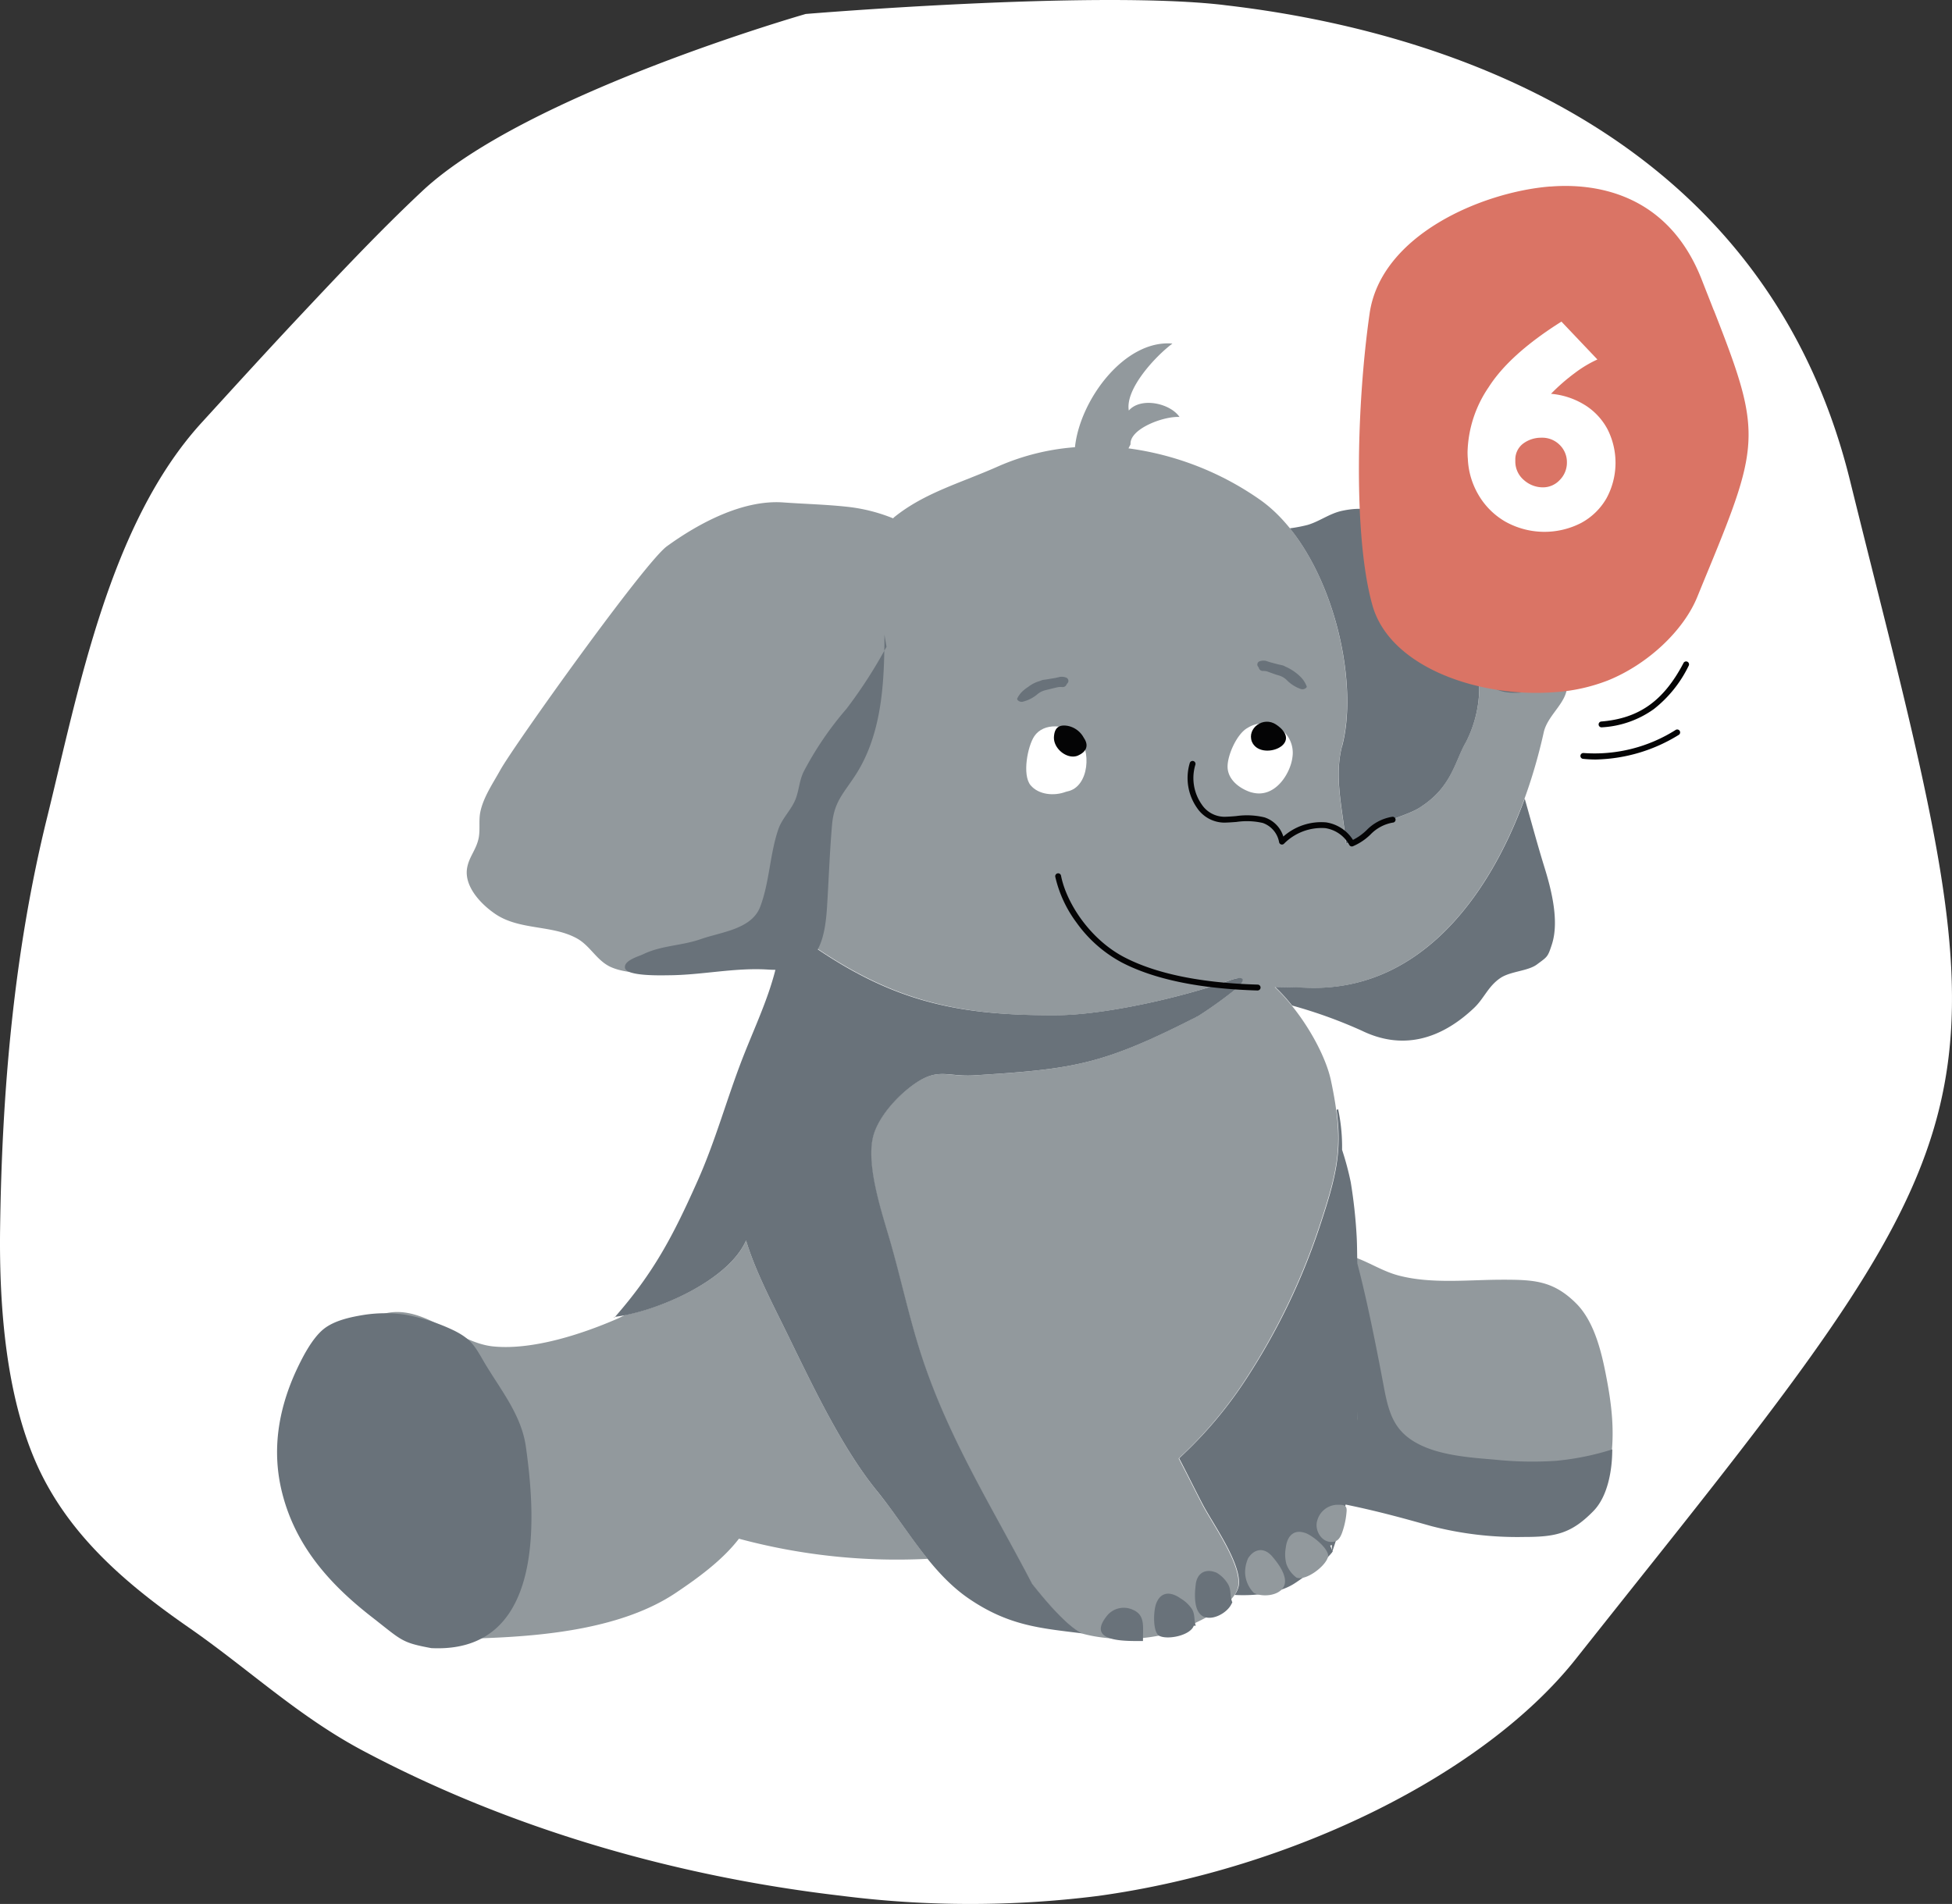
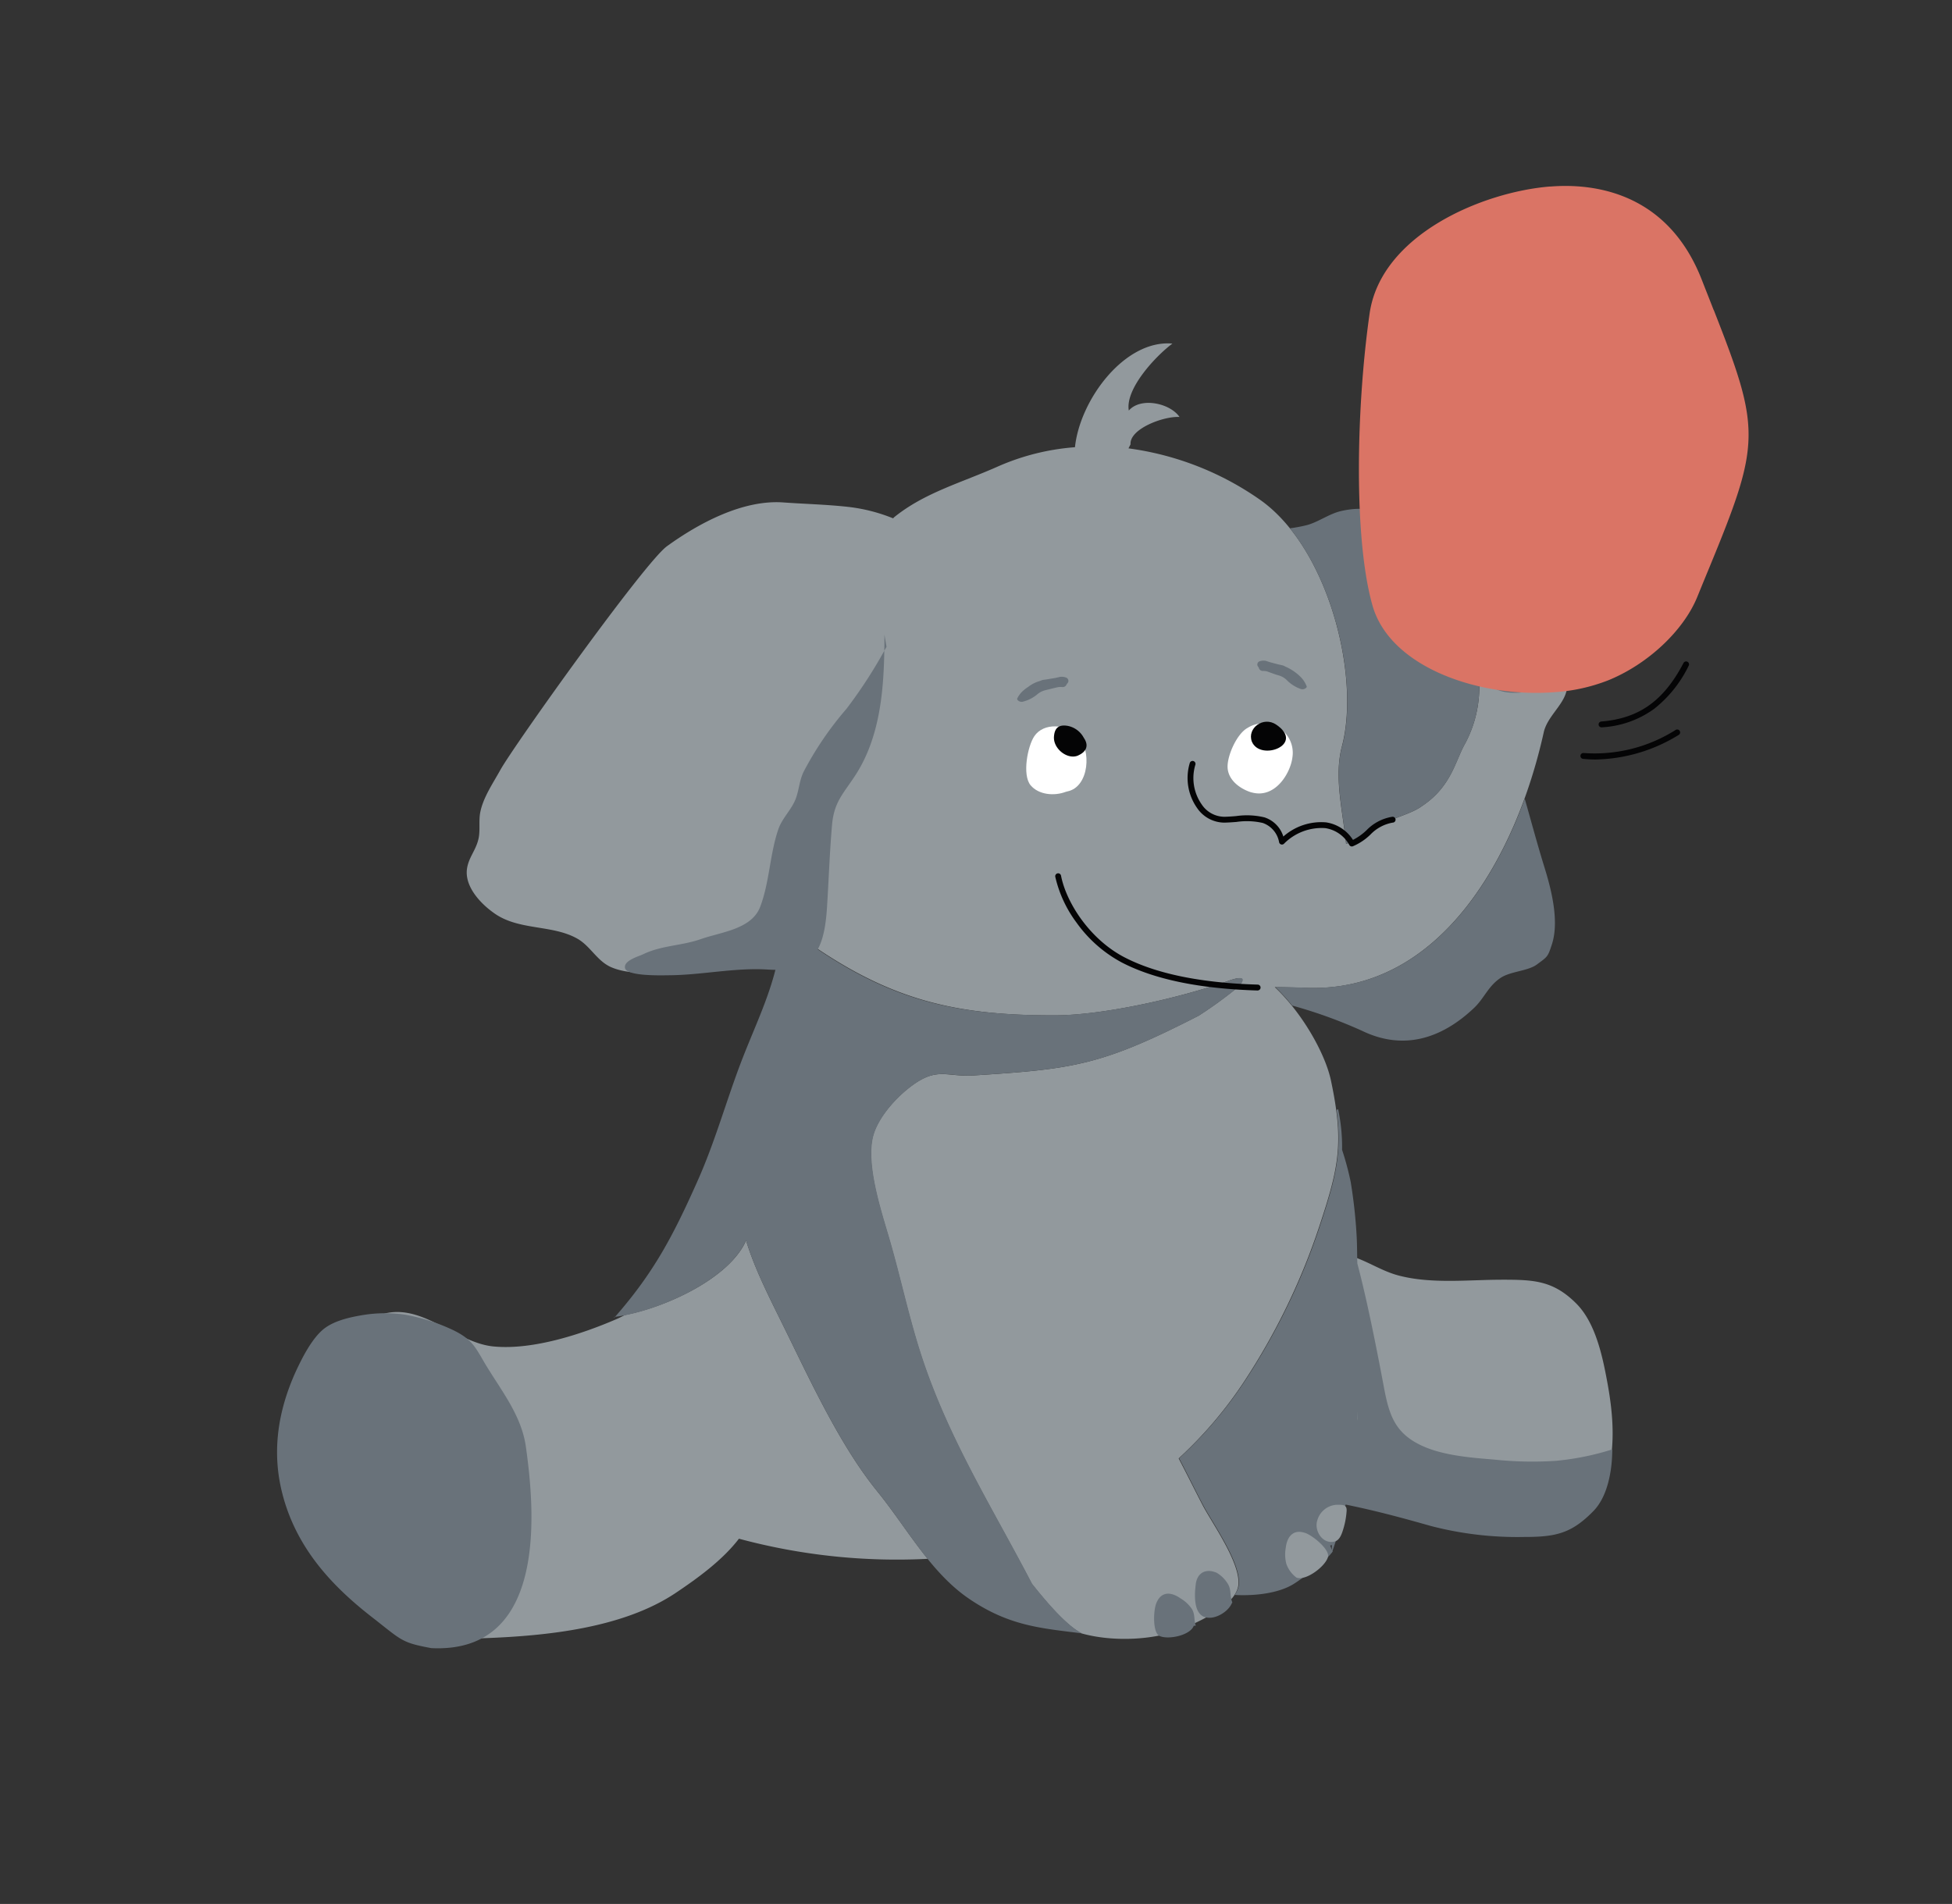
<svg xmlns="http://www.w3.org/2000/svg" id="product-couche07" width="320" height="312.185" viewBox="0 0 320 312.185">
  <rect x="0" y="0" width="320" height="312.185" fill="#333333" stroke="none" />
  <defs>
    <clipPath id="clip-path">
      <rect id="Rectangle_209" data-name="Rectangle 209" width="320" height="312.185" fill="none" />
    </clipPath>
    <clipPath id="clip-path-2">
      <rect id="Rectangle_210" data-name="Rectangle 210" width="32.708" height="53.038" transform="translate(240.178 47.211)" fill="none" />
    </clipPath>
  </defs>
  <g id="Groupe_902" data-name="Groupe 902">
    <g id="Groupe_901" data-name="Groupe 901" clip-path="url(#clip-path)">
-       <path id="Tracé_4069" data-name="Tracé 4069" d="M308.247,98.682c-1.533-6.107-3.188-12.69-4.962-19.874C288.729,19.675,232.962,4.585,201.023.873L200.278.78c-21.307-2.4-68.186,1.51-68.186,1.51S86.243,15.39,69.239,31.313c-7.007,6.562-13.821,13.828-20.4,20.832-5.3,5.651-10.591,11.463-15.817,17.19C17.9,85.94,12.882,113.119,7.694,134.156,2.273,156.137.313,178.888.015,201.541c-.162,12.788.959,28.426,6.753,40.138,5.335,10.775,14.406,18.393,24.1,25.125,9.815,6.8,17.96,14.577,28.61,20.242,24.147,12.831,51.277,20.627,78.384,23.791a167.363,167.363,0,0,0,42.182.029c31.914-4.407,63.365-20.013,78.3-38.869q6.77-8.537,12.581-15.835c55.744-70.01,57.459-77.38,37.32-157.481" fill="#fff" />
      <path id="Tracé_4070" data-name="Tracé 4070" d="M255.4,106.71c-2.1-.959-3.771,2.109-6.258,2.122-2.716,0-7.245-1.217-6.921.392a19.771,19.771,0,0,1-1.943,12.516c-1.73,2.947-2.258,7.164-7.178,10.435-2.284,1.689-6.34,2.068-11.044,5.551a3.636,3.636,0,0,1-1.388.622c-.555-5.448-2.014-10.949-.675-16.006,3.053-11.557-2.258-32.724-13.612-40.525a48.842,48.842,0,0,0-21.384-8.3l.338-.662c-.185-2.528,5.393-4.636,8.029-4.487-1.541-2.258-6.34-3.311-8.313-1.055-.622-3.582,4.474-9,7.15-10.976-7.813-.689-15.166,9.2-15.977,16.991a38.43,38.43,0,0,0-12.482,3.093c-6.231,2.785-12.12,4.325-17.153,8.381a2.307,2.307,0,0,1-.185.185,27.9,27.9,0,0,0-7.393-1.879c-3.542-.392-7.124-.473-10.665-.73-6.624-.446-13.815,3.423-19.018,7.191-3.663,2.663-25.074,32.661-27.317,36.7-1.217,2.2-2.812,4.5-3.285,6.948-.257,1.338,0,2.784-.243,4.123-.392,2.041-1.665,3.19-1.933,5.15-.392,2.961,2.352,5.829,4.7,7.407,3.978,2.663,9.326,1.73,13.355,3.988,2.135,1.19,3.19,3.555,5.42,4.626,2.947,1.379,7.745,1.135,10.759.581,4.663-.851,8.7-1.85,13.5-1.73,3.325.093,6.272-.757,8.2-2.852,13.557,9.489,24.182,12.028,40.6,11.976,7.907-.041,20.5-2.892,28.372-5.69,3.825-1.338,1.528,1.018,1.528,1.018a67.841,67.841,0,0,1-6.5,4.731c-15.869,8.123-20.4,8.745-36.824,9.786-4.256.27-5.785-1.23-9.461,1.176-2.8,1.838-6.177,5.42-7.083,8.718-1.244,4.555,1.243,12.152,2.568,16.654,1.906,6.488,3.258,13.111,5.366,19.532,4.461,13.6,11.638,24.889,18.085,37.279,1.96,2.46,5.528,6.812,8.191,8.137,5.082,1.433,12.381,1.19,17.247-1.082,2.636-1.2,7.839-3.555,8.408-6.662.6-3.516-4.217-10.219-5.839-13.3-1.311-2.528-2.581-5.109-3.92-7.651a67.406,67.406,0,0,0,10.825-12.747,107.979,107.979,0,0,0,12.287-25.466c3.19-9.651,4-13.612,1.85-23.778-.973-4.528-4.8-11.152-9.205-15.288,1.73.027,3.434.054,5.082.121,22.155.892,34.536-21.681,39.009-41.889.54-2.433,2.92-4.231,3.622-6.407,1.19-3.718-1.352-6.935-1.352-6.935Z" fill="#92999d" />
      <path id="Tracé_4071" data-name="Tracé 4071" d="M220.012,122.335c-1.338,5.055.121,10.557.675,16.006a3.744,3.744,0,0,0,1.388-.622c4.7-3.487,8.759-3.866,11.044-5.551,4.92-3.271,5.448-7.489,7.178-10.435a19.729,19.729,0,0,0,2.176-10.124c-.325-.568-.622-1.162-.986-1.716-3.947-6.272-5.164-13.6-9.394-19.522-3.407-4.758-5.6-8.029-12.152-6.6-2,.446-3.677,1.744-5.583,2.3a24.329,24.329,0,0,1-2.906.555c7.8,9.665,11.124,26.047,8.569,35.725Z" fill="#69727a" />
      <path id="Tracé_4072" data-name="Tracé 4072" d="M249.964,130.933c-6.042,16.625-17.639,31.751-35.833,31.021-1.636-.068-3.352-.093-5.082-.121a30,30,0,0,1,2.771,3.041A78.591,78.591,0,0,1,223.251,169c6.7,3.258,12.953,1.419,18.383-3.718,1.677-1.581,2.325-3.6,4.393-4.961,1.636-1.068,4.461-1.095,5.921-2.176,1.744-1.3,1.771-1.176,2.473-3.338,1.23-3.853-.135-9.083-1.27-12.719-1.135-3.677-2.135-7.42-3.2-11.152Z" fill="#69727a" />
      <path id="Tracé_4073" data-name="Tracé 4073" d="M221.994,205.329a.579.579,0,0,0-.176.73c2.568.851,4.758,2.366,7.461,3.082,5.393,1.419,11.435.689,16.991.689,5.137,0,8.353.108,12.152,3.92,3.136,3.163,4.272,8.569,5.055,12.8,1.055,5.677,1.433,11.246-.365,16.8a9.934,9.934,0,0,1-6.434,6.961c-7.421,3.1-17.949.824-25.425-1.284-3.988-1.122-8.475-1.973-12.26-3.555-3.163-1.338-2.258-2.487-2.258-6.15,0-4.176-.311-8.461.176-12.639.54-4.65.487-9.516,2.325-13.868a37.514,37.514,0,0,0,2.244-6.745" fill="#92999d" />
      <path id="Tracé_4074" data-name="Tracé 4074" d="M255.263,239.514a58.933,58.933,0,0,1-10.246-.185c-3.988-.325-8.975-.689-12.583-2.609-3.839-2.027-4.745-4.92-5.542-9.15-1.11-5.907-2.73-14.206-4.379-20.411-.041-1.473-.027-2.933-.108-4.407a82.685,82.685,0,0,0-.973-8.921,47.808,47.808,0,0,0-1.419-5.3,29.645,29.645,0,0,0-.648-6.662c-.081.041-.176.081-.257.121.919,6.853-.068,10.976-2.69,18.91a107.21,107.21,0,0,1-12.291,25.461A67.885,67.885,0,0,1,193.3,239.108c1.338,2.542,2.591,5.123,3.92,7.651,1.622,3.082,6.448,9.786,5.839,13.3a3.94,3.94,0,0,1-.662,1.46c3.487.185,7.217-.311,9.584-1.744,1.3-.771,5.352-3.825,6.353-5.2v.081c.014-.041.027-.081.041-.135a.828.828,0,0,1,.108-.121.287.287,0,0,0-.041-.093,70.178,70.178,0,0,0,2.149-7.61c5.569,1.135,10.287,2.474,14.085,3.542a56.283,56.283,0,0,0,15.206,1.771c5.15,0,7.732-.555,11.341-4.256,2.313-2.366,3.082-6.6,3.082-10.1a44.015,44.015,0,0,1-9,1.85Zm-37.2,13.908c.093-.027.176-.068.27-.093,0,.2,0,.5.014.811-.093-.243-.185-.487-.284-.716Zm4.393-20.329c.027-.527.027-1.068.054-1.608V232.5c0,.2-.054.4-.068.6Z" fill="#69727a" />
      <path id="Tracé_4075" data-name="Tracé 4075" d="M175.013,129.756c3.555-.74,4-6.853,1.622-9.2-1.838-1.812-5.528-2.122-7.07.149-1.11,1.649-2.014,6.353-.622,8.043,1.325,1.581,3.866,1.812,5.785,1.082" fill="#fff" />
      <path id="Tracé_4076" data-name="Tracé 4076" d="M204.859,129.824c4.041,1.419,6.7-2.988,7.015-5.663a4.828,4.828,0,0,0-7.367-4.8c-1.758.959-3.393,4.636-3.258,6.569.149,2.068,2.122,3.474,4.028,4.041" fill="#fff" />
      <path id="Tracé_4077" data-name="Tracé 4077" d="M166.78,114.469a.272.272,0,0,0,.068.338.869.869,0,0,0,.933.217,5.848,5.848,0,0,0,2.231-1.149,3.332,3.332,0,0,1,1.5-.74c.675-.162,1.325-.338,1.987-.473a3.3,3.3,0,0,1,.73,0,.7.7,0,0,0,.622-.432.617.617,0,0,1,.135-.185.577.577,0,0,0-.009-.816.568.568,0,0,0-.207-.13,2.009,2.009,0,0,0-1.027-.108l-.7.162-1.46.243c-.2.041-.432.054-.648.093-.185.054-.378.149-.568.2a5.556,5.556,0,0,0-1.8.933,6.97,6.97,0,0,0-.811.608,4.03,4.03,0,0,0-.986,1.284Z" fill="#69727a" fill-rule="evenodd" />
      <path id="Tracé_4078" data-name="Tracé 4078" d="M214.2,112.482a.265.265,0,0,1-.093.311.88.88,0,0,1-.947.149,6.011,6.011,0,0,1-2.122-1.338,3.088,3.088,0,0,0-1.433-.865c-.662-.185-1.3-.446-1.933-.662a3.254,3.254,0,0,0-.73-.068.665.665,0,0,1-.568-.473.674.674,0,0,0-.122-.217.562.562,0,0,1,.07-.791.556.556,0,0,1,.227-.115,1.9,1.9,0,0,1,1.027-.041c.229.081.463.162.7.229.473.121.933.257,1.4.365.217.054.446.093.648.149s.365.185.555.257a8.114,8.114,0,0,1,2.444,1.73,4.381,4.381,0,0,1,.865,1.388Z" fill="#69727a" fill-rule="evenodd" />
      <path id="Tracé_4079" data-name="Tracé 4079" d="M253.9,110.184a22.75,22.75,0,0,1-4.366.906c-1.96.229-3.718-.74-5.551-.581-1.041,4.528,10.191,3.608,9.786.27" fill="#69727a" />
      <path id="Tracé_4080" data-name="Tracé 4080" d="M143.735,244.42c-5.8-7.15-10.557-17.3-14.625-25.615-2.393-4.92-5.274-10.326-6.8-15.41-2.677,6.1-12.868,10.854-19.842,12.219-.473.229-.919.473-1.433.689-5.718,2.473-13.719,5.082-20.086,4.474-5.933-.54-11.2-6.637-17.369-5.515-3.892.73-11.8,5.8-14.341,9-4.19,5.217-2.095,16.639,0,22.384,2.3,6.313,8.79,15.126,14.1,19.208,4.811,3.731,10.27,2.974,16.247,2.744,10.016-.378,22.576-1.622,31.238-7.448,3.542-2.379,7.6-5.312,10.314-8.854a99.54,99.54,0,0,0,30.941,3.3c-2.906-3.6-5.459-7.637-8.353-11.179Z" fill="#92999d" />
      <path id="Tracé_4081" data-name="Tracé 4081" d="M70.716,270.237c19.3.933,16.883-23.131,15.49-33.049-.771-5.407-4.393-9.6-7.042-14.193-1.388-2.406-2.041-3.474-4.69-4.811a31.086,31.086,0,0,0-8.083-2.622,22.667,22.667,0,0,0-6.691.027c-2.176.352-4.853.906-6.624,2.313-1.974,1.581-3.608,4.853-4.65,7.124-2.825,6.285-3.879,12.868-2.2,19.64,2.2,8.894,7.948,15.22,14.842,20.559,4.866,3.8,4.745,4.1,9.651,5.015" fill="#69727a" />
      <path id="Tracé_4082" data-name="Tracé 4082" d="M202.02,262.736c-.487-1.243-.081-2.109-.838-3.2a5.259,5.259,0,0,0-1.744-1.665c-1.85-.771-3.176.093-3.407,1.85-.2,1.528-.419,4.609,1.311,5.366,1.568.662,3.825-.675,4.5-2.014" fill="#69727a" />
      <path id="Tracé_4083" data-name="Tracé 4083" d="M196.032,266.561c-.338-.959-.093-1.771-.6-2.677a5.749,5.749,0,0,0-1.92-1.812c-1.46-1.041-3.176-1.244-3.978.865-.487,1.311-.555,4.771.54,5.3,1.433.675,5.068-.093,5.623-1.665" fill="#69727a" />
-       <path id="Tracé_4084" data-name="Tracé 4084" d="M187.38,268.395c0-1.865.284-3.649-1.7-4.461a3.55,3.55,0,0,0-4.041.8c-3.879,4.569,2.8,4.339,5.731,4.339" fill="#69727a" />
-       <path id="Tracé_4085" data-name="Tracé 4085" d="M205.533,261.167a4.986,4.986,0,0,1-1.419-3.311,5.709,5.709,0,0,1,.5-2.366c1.11-1.689,2.677-1.689,3.853-.392,1.018,1.162,2.92,3.6,1.906,5.2-.919,1.433-3.555,1.581-4.853.865" fill="#92999d" />
      <path id="Tracé_4086" data-name="Tracé 4086" d="M212.509,258.654a4.812,4.812,0,0,1-1.622-2.2,6.031,6.031,0,0,1-.108-2.649c.2-1.771,1.176-3.19,3.285-2.419,1.311.513,3.947,2.73,3.636,3.906-.419,1.554-3.649,3.978-5.181,3.379" fill="#92999d" />
      <path id="Tracé_4087" data-name="Tracé 4087" d="M215.97,249.232a3.481,3.481,0,0,1,3.231-2.5c.959,0,1.636-.027,1.554,1.055a13.3,13.3,0,0,1-.675,3.338c-.217.648-.555,1.419-1.244,1.622-1.987.555-3.474-1.771-2.868-3.516Z" fill="#92999d" />
      <path id="Tracé_4088" data-name="Tracé 4088" d="M196.546,166.536c-15.869,8.123-20.4,8.745-36.824,9.786-4.256.27-5.785-1.23-9.461,1.176-2.8,1.838-6.177,5.42-7.083,8.718-1.243,4.555,1.244,12.152,2.568,16.654,1.906,6.488,3.258,13.111,5.366,19.532,4.461,13.6,11.638,24.889,18.085,37.279,1.96,2.46,5.528,6.812,8.191,8.137-6.8-.851-12.028-1.217-18.627-5.745-6.285-4.325-10.177-11.678-15.03-17.653-5.8-7.15-10.557-17.3-14.625-25.615-2.393-4.92-5.274-10.326-6.8-15.41-2.892,6.61-14.68,11.706-21.558,12.53-.176.2-.176.216.027.054,6.353-7.245,9.516-13.231,13.5-22.168,3.014-6.7,4.839-13.571,7.475-20.343,2.947-7.529,6.164-13.584,6.477-22.032,15.788,12.193,26.777,15.1,44.917,15.031,7.907-.041,20.5-2.892,28.372-5.69,3.825-1.338,1.528,1.018,1.528,1.018a67.846,67.846,0,0,1-6.5,4.731Z" fill="#69727a" />
      <path id="Tracé_4089" data-name="Tracé 4089" d="M145.329,106.047a78.541,78.541,0,0,1-6.542,10.152,54.13,54.13,0,0,0-7.066,10.381c-.7,1.5-.73,2.961-1.284,4.42-.7,1.8-2.221,3.146-2.852,5-1.388,4.071-1.446,8.718-2.961,12.676-1.4,3.7-6.407,4.136-9.715,5.3-3.2,1.122-6.434,1.018-9.475,2.487-.784.378-3.217,1.027-2.974,2.258.27,1.379,6.029,1.2,7.137,1.19,5.459-.027,10.854-1.284,16.315-.933,7.489.473,9.219-3.217,9.665-10.246.284-4.487.433-9.015.824-13.49.338-3.866,1.933-5.164,3.961-8.34,4.256-6.718,4.626-15.126,4.626-22.853" fill="#69727a" />
      <path id="Tracé_4090" data-name="Tracé 4090" d="M280.932,50.845c-.581-1.5-1.23-3.123-1.92-4.894-5.65-14.584-17.949-15.9-24.763-15.369h-.162c-11.148.906-27.71,7.949-29.56,20.817-2.135,14.868-2.7,36.712.473,47.891,2.868,10.1,17.423,15.152,29.832,14.206a29.224,29.224,0,0,0,8.8-1.943c6.461-2.622,12.328-8.1,14.6-13.652.689-1.689,1.325-3.244,1.919-4.677,8.512-20.654,8.543-22.641.8-42.375Z" fill="#da7465" />
    </g>
  </g>
  <g id="Groupe_904" data-name="Groupe 904">
    <g id="Groupe_903" data-name="Groupe 903" clip-path="url(#clip-path-2)">
-       <path id="Tracé_4091" data-name="Tracé 4091" d="M259.821,66.413a10.515,10.515,0,0,1,3.713,3.983,12.185,12.185,0,0,1-.181,11.318,10.582,10.582,0,0,1-4.139,4.027,13.137,13.137,0,0,1-12.465-.226,12.126,12.126,0,0,1-4.41-4.431,12.7,12.7,0,0,1-1.71-5.851,11.366,11.366,0,0,1-.045-1.17,19.7,19.7,0,0,1,3.442-10.553q3.442-5.421,11.948-10.777l5.895,6.21a19.568,19.568,0,0,0-3.713,2.228,31.8,31.8,0,0,0-3.892,3.4,12.527,12.527,0,0,1,5.557,1.845M255.7,78.7a4.016,4.016,0,0,0,1.17-2.88,3.94,3.94,0,0,0-1.17-2.857,4.041,4.041,0,0,0-3.016-1.193,4.928,4.928,0,0,0-2.9.9,3.253,3.253,0,0,0-1.372,2.654v.315a3.977,3.977,0,0,0,1.439,3.1,4.656,4.656,0,0,0,3.061,1.17A3.737,3.737,0,0,0,255.7,78.7" fill="#fff" />
-     </g>
+       </g>
  </g>
  <g id="Groupe_906" data-name="Groupe 906">
    <g id="Groupe_905" data-name="Groupe 905" clip-path="url(#clip-path)">
      <path id="Tracé_4092" data-name="Tracé 4092" d="M261.638,124.534a20.175,20.175,0,0,1-2.142-.111.48.48,0,0,1,.1-.954,24.82,24.82,0,0,0,15.125-3.8.48.48,0,0,1,.493.823,26.811,26.811,0,0,1-13.579,4.041" fill="#040405" />
      <path id="Tracé_4093" data-name="Tracé 4093" d="M262.558,119.26a.48.48,0,0,1-.039-.959c6.176-.509,10.2-3.371,13.456-9.571a.48.48,0,0,1,.871.406l-.021.04a20.2,20.2,0,0,1-5.7,7.088,16.133,16.133,0,0,1-8.525,2.993Z" fill="#040405" />
      <path id="Tracé_4094" data-name="Tracé 4094" d="M221.619,138.792a.48.48,0,0,1-.41-.23,5.427,5.427,0,0,0-3.954-2.776,8.667,8.667,0,0,0-6.773,2.566.481.481,0,0,1-.788-.227,4.1,4.1,0,0,0-2.7-3.192,11.71,11.71,0,0,0-4.295-.163c-.66.052-1.341.1-1.987.113a5.44,5.44,0,0,1-4.469-2.4,8.54,8.54,0,0,1-1.2-7.367.48.48,0,0,1,.923.266.091.091,0,0,1-.012.035,7.538,7.538,0,0,0,1.06,6.5,4.491,4.491,0,0,0,3.685,2.006c.612-.006,1.248-.057,1.921-.11a12.372,12.372,0,0,1,4.664.206,4.79,4.79,0,0,1,3.1,3.144,9.356,9.356,0,0,1,7-2.323,6.33,6.33,0,0,1,4.414,2.873,9.226,9.226,0,0,0,2.227-1.587,7.51,7.51,0,0,1,4.168-2.193.481.481,0,1,1,.175.945h-.033a6.631,6.631,0,0,0-3.676,1.965,9.343,9.343,0,0,1-2.868,1.913.475.475,0,0,1-.175.031" fill="#040405" />
      <path id="Tracé_4095" data-name="Tracé 4095" d="M206.2,162.407h-.014c-9.451-.27-16.953-1.816-22.3-4.6a21.646,21.646,0,0,1-7.4-6.519A20.046,20.046,0,0,1,173,143.781a.48.48,0,1,1,.936-.216l.006.031c.858,4.4,4.7,10.4,10.376,13.359,5.212,2.712,12.573,4.222,21.879,4.487a.48.48,0,0,1-.014.959Z" fill="#040405" />
      <path id="Tracé_4096" data-name="Tracé 4096" d="M176.757,123.863c1.388-.622,1.758-1.665.919-2.879a3.818,3.818,0,0,0-2.609-1.96c-1.46-.257-2.176.284-2.284,1.744-.162,2,2.244,3.879,3.978,3.1Z" fill="#040405" fill-rule="evenodd" />
      <path id="Tracé_4097" data-name="Tracé 4097" d="M205.227,121.607c1.388,3.3,8.813.463,3.978-2.8-2.1-1.419-4.811.6-3.978,2.8" fill="#040405" fill-rule="evenodd" />
    </g>
  </g>
</svg>